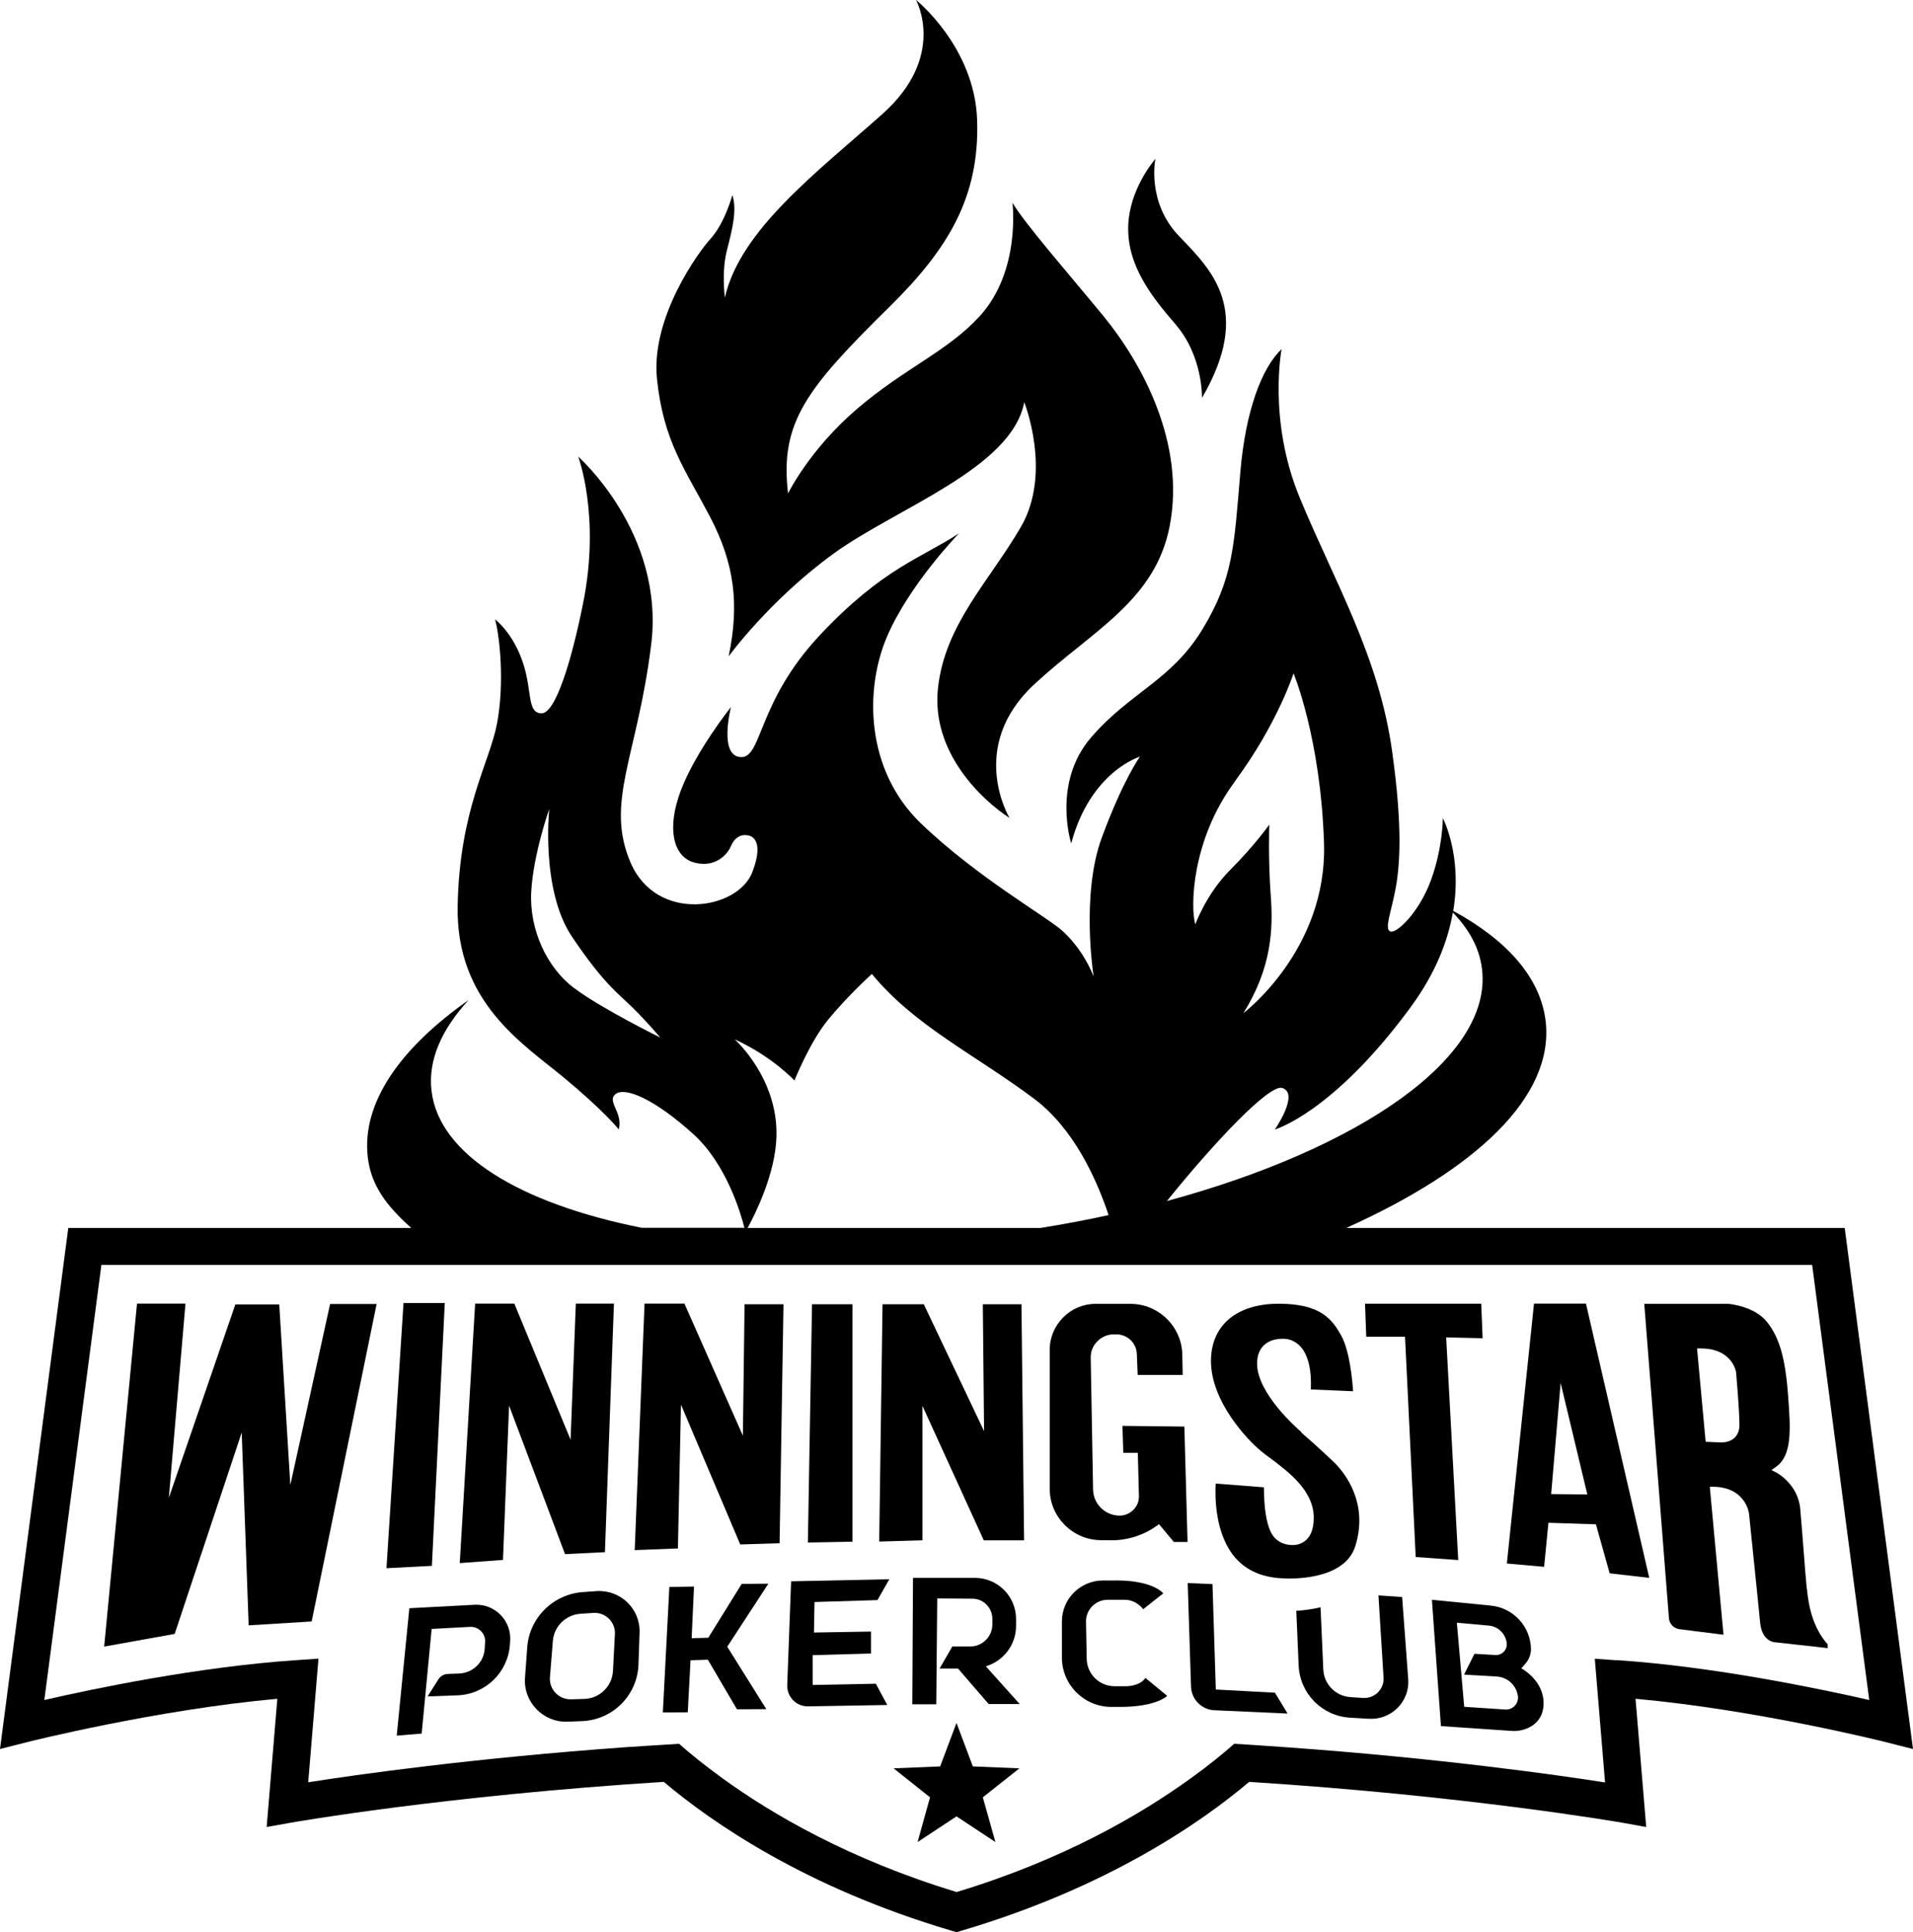
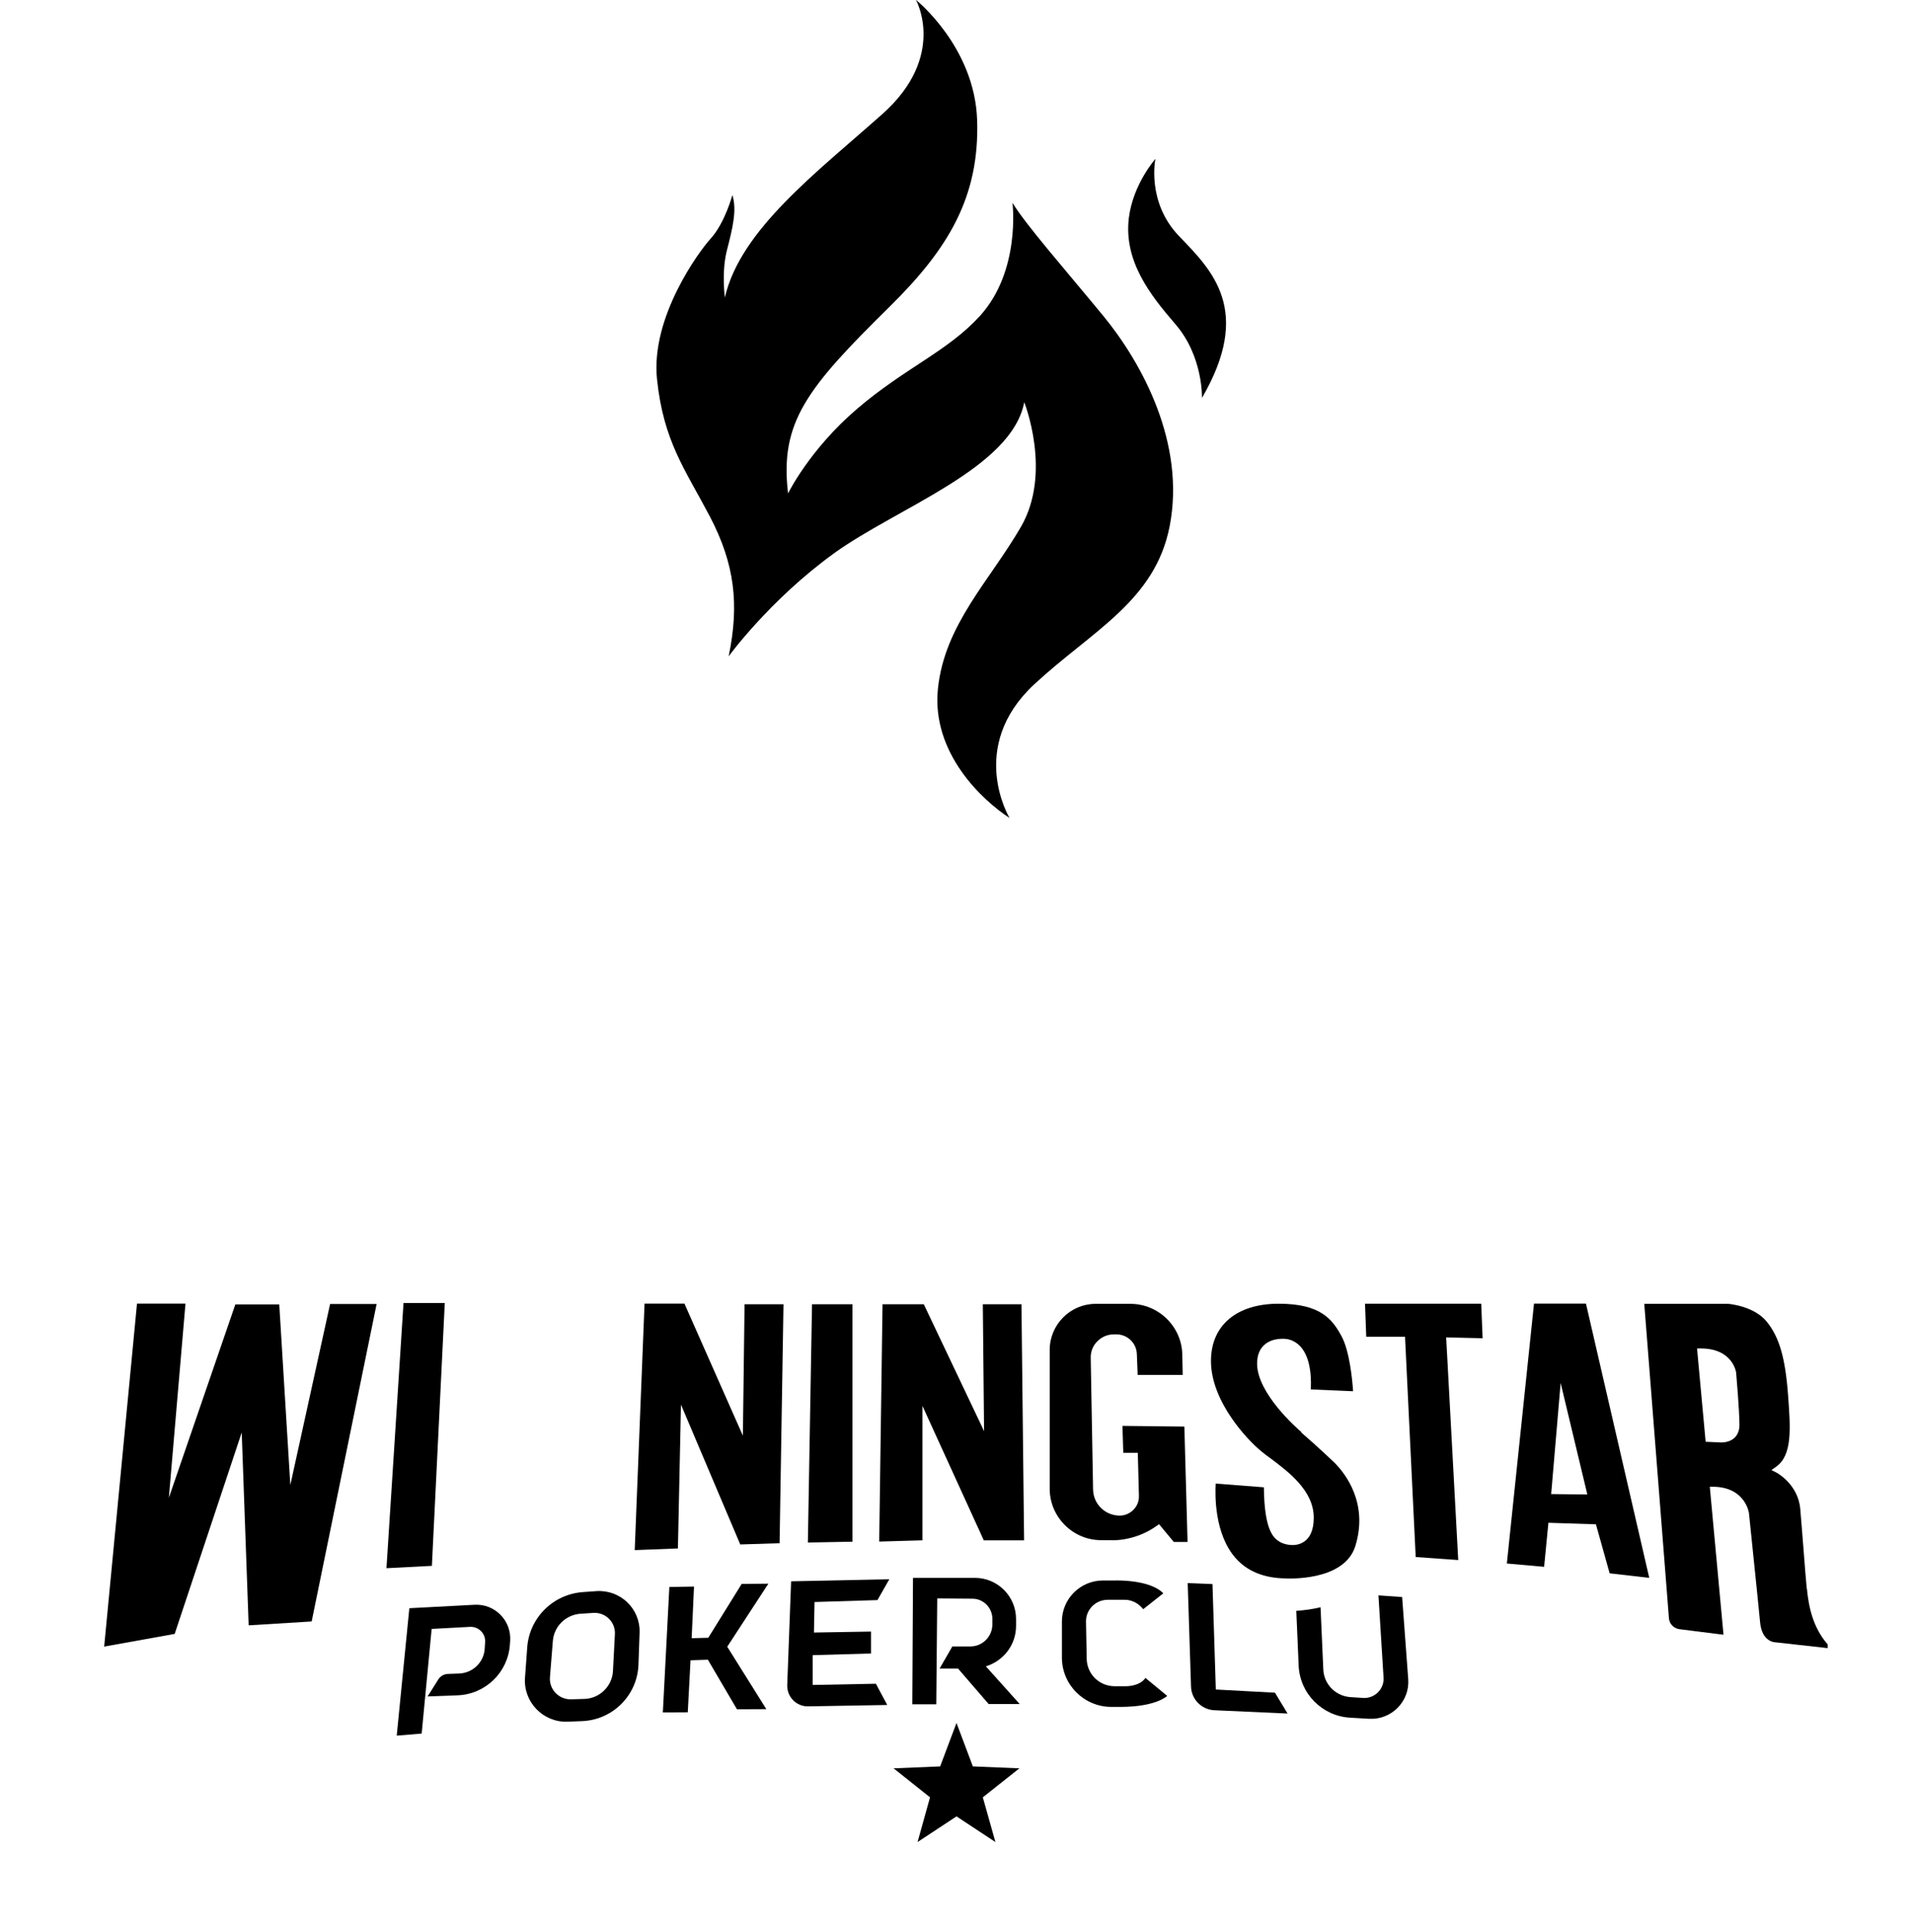
<svg xmlns="http://www.w3.org/2000/svg" width="99" height="100" viewBox="0 0 99 100" fill="none">
  <g clip-path="url(#clip0_1343_3038)">
    <path d="M24.553 83.055L21.184 83.233L20.531 89.827L21.822 89.72L22.338 84.305L24.323 84.198C24.768 84.176 25.134 84.541 25.105 84.984L25.083 85.334C25.04 86.034 24.467 86.584 23.764 86.612L23.177 86.634C22.976 86.641 22.789 86.748 22.682 86.919L22.13 87.798L23.686 87.741C25.126 87.684 26.295 86.548 26.388 85.112L26.402 84.912C26.467 83.869 25.607 82.998 24.56 83.055H24.553Z" fill="black" />
    <path d="M30.876 82.347L30.174 82.397C28.632 82.504 27.399 83.719 27.285 85.255L27.17 86.827C27.077 88.084 28.102 89.148 29.364 89.106L30.109 89.077C31.708 89.02 32.984 87.741 33.041 86.155L33.099 84.498C33.142 83.262 32.109 82.269 30.869 82.347H30.876ZM31.722 86.484C31.679 87.269 31.041 87.898 30.253 87.927L29.564 87.948C28.926 87.97 28.41 87.434 28.46 86.805L28.611 84.926C28.668 84.169 29.285 83.569 30.045 83.519L30.704 83.476C31.335 83.433 31.858 83.955 31.822 84.576L31.722 86.477V86.484Z" fill="black" />
    <path d="M38.382 81.976L36.654 84.762L35.794 84.784L35.916 82.112L34.64 82.133L34.303 88.627L35.593 88.62L35.736 85.927L36.633 85.898L38.138 88.463L39.658 88.456L37.636 85.226L39.765 81.962L38.382 81.976Z" fill="black" />
    <path d="M45.414 82.805L46.023 81.733L40.941 81.84L40.74 87.205C40.718 87.82 41.213 88.327 41.83 88.312L45.916 88.241L45.328 87.141L42.059 87.205V85.662L45.077 85.576V84.441L42.123 84.491L42.152 82.912L45.421 82.812L45.414 82.805Z" fill="black" />
    <path d="M52.582 84.148V83.79C52.582 82.619 51.629 81.662 50.453 81.662H47.249L47.213 88.205H48.453L48.503 82.726L50.324 82.74C50.89 82.74 51.349 83.205 51.356 83.769V84.069C51.356 84.698 50.847 85.212 50.217 85.212H49.285L48.625 86.355H49.579L51.163 88.191H52.769L51.02 86.241C51.923 85.962 52.582 85.141 52.582 84.148Z" fill="black" />
    <path d="M58.238 87.27H57.658C56.876 87.255 56.253 86.634 56.238 85.855L56.202 83.933C56.188 83.312 56.697 82.797 57.321 82.797H58.203C58.203 82.797 58.74 82.755 59.163 83.283L60.203 82.462C59.5 81.733 57.715 81.797 57.715 81.797H57.084C55.908 81.797 54.955 82.748 54.955 83.919V85.784C54.955 87.198 56.102 88.341 57.522 88.341H57.959C59.858 88.341 60.403 87.77 60.403 87.77L59.278 86.841C58.97 87.291 58.26 87.27 58.26 87.27H58.238Z" fill="black" />
    <path d="M62.92 87.448L62.748 81.983L61.465 81.933L61.637 87.291C61.658 87.948 62.182 88.484 62.848 88.513L66.633 88.684L65.981 87.605L62.92 87.441V87.448Z" fill="black" />
    <path d="M71.336 82.569L71.601 86.827C71.637 87.419 71.142 87.912 70.547 87.877L69.888 87.834C69.121 87.784 68.519 87.169 68.483 86.412L68.34 83.183C67.931 83.283 67.508 83.34 67.085 83.369L67.207 86.205C67.271 87.648 68.418 88.813 69.866 88.898L70.849 88.956C72.01 89.02 72.963 88.055 72.877 86.905L72.562 82.655L71.35 82.569H71.336Z" fill="black" />
-     <path d="M78.727 86.348L78.957 86.084C79.136 85.869 79.236 85.605 79.229 85.326C79.201 84.169 78.312 83.212 77.15 83.097L74.103 82.797L74.57 89.334L78.254 89.584C78.778 89.627 79.882 89.348 79.882 88.148C79.882 86.948 78.734 86.348 78.734 86.348H78.727ZM77.91 88.477L75.774 88.334L75.394 83.983L77.05 84.133C77.537 84.176 77.924 84.562 77.975 85.048C78.01 85.384 77.731 85.677 77.387 85.655L76.304 85.591L75.767 86.669L77.466 86.769C78.025 86.805 78.484 87.234 78.555 87.791C78.598 88.17 78.29 88.498 77.903 88.477H77.91Z" fill="black" />
    <path d="M62.203 20.596C64.848 16.052 62.719 13.988 61.02 12.223C59.321 10.459 59.794 8.223 59.794 8.223C59.794 8.223 58.633 9.53 58.418 11.287C58.153 13.516 59.522 15.266 60.819 16.767C62.275 18.445 62.203 20.603 62.203 20.603V20.596Z" fill="black" />
    <path d="M36.74 26.739C38.023 29.19 38.267 31.29 37.708 33.969C37.708 33.969 39.83 31.047 43.156 28.64C46.417 26.282 52.353 24.239 53.006 20.817C53.006 20.817 54.461 24.461 52.834 27.268C51.206 30.076 48.884 32.326 48.539 35.641C48.195 38.956 50.819 41.406 52.246 42.335C52.246 42.335 50.023 38.663 53.529 35.412C56.518 32.64 59.78 31.111 60.533 27.225C61.357 22.968 59.128 18.824 57.099 16.352C55.106 13.931 53.077 11.623 52.396 10.494C52.396 10.494 52.841 14.009 50.712 16.352C49.041 18.188 46.819 19.046 44.346 21.167C41.873 23.289 40.783 25.539 40.783 25.539C40.346 21.846 41.751 20.096 46.052 15.859C49.056 12.895 50.697 10.216 50.568 6.222C50.446 2.422 47.4 -0.007 47.4 -0.007C47.4 -0.007 49.034 2.908 45.651 5.915C42.267 8.923 38.31 11.902 37.514 15.395C37.514 15.395 37.328 14.088 37.621 12.945C37.915 11.802 38.145 10.866 37.901 10.094C37.901 10.094 37.521 11.53 36.776 12.352C36.209 12.966 33.664 16.395 34.001 19.624C34.338 22.853 35.456 24.289 36.74 26.739Z" fill="black" />
-     <path d="M99 90.52L95.466 63.552H69.673C76.376 60.53 80.44 56.765 79.989 52.85C79.723 50.6 77.996 48.664 75.207 47.142C75.687 44.263 74.669 42.342 74.669 42.342C74.669 42.342 74.669 43.87 74.053 45.556C73.436 47.235 72.275 48.328 71.952 48.207C71.63 48.085 71.988 47.235 72.21 46.056C72.44 44.878 72.605 42.892 72.046 38.898C71.365 33.955 69.035 30.061 67.257 25.746C65.608 21.746 66.325 18.067 66.325 18.067C65.321 19.01 64.461 21.217 64.189 24.432C63.866 28.261 63.823 29.926 62.246 32.54C60.619 35.233 58.504 35.805 56.468 38.163C54.432 40.52 55.436 43.649 55.436 43.649C56.439 39.913 58.991 39.163 58.991 39.163C58.991 39.163 58.117 40.37 57.02 43.349C55.923 46.328 56.597 50.536 56.597 50.536C56.274 49.743 55.758 48.886 54.984 48.178C54.21 47.471 50.525 45.378 47.651 42.606C44.776 39.834 44.74 35.655 45.908 32.94C47.07 30.233 49.629 27.604 49.629 27.604C47.658 28.897 45.686 29.404 42.425 32.876C39.163 36.355 39.45 39.27 38.317 39.184C37.184 39.098 37.829 36.591 37.829 36.591C37.829 36.591 36.016 38.863 35.241 40.892C34.467 42.928 34.883 44.278 35.822 44.606C36.761 44.928 37.535 44.456 37.829 43.785C38.123 43.106 38.639 43.227 38.639 43.227C38.639 43.227 39.672 43.199 38.933 45.142C38.188 47.085 33.987 47.792 32.632 44.642C31.291 41.513 32.99 39.134 33.7 33.355C34.41 27.582 29.922 23.632 29.922 23.632C29.922 23.632 31.084 26.697 30.18 31.204C29.607 34.076 28.761 36.948 28.015 36.919C27.27 36.891 27.549 35.805 27.083 34.362C26.582 32.776 25.621 32.054 25.621 32.054C25.879 33.026 26.108 35.412 25.721 37.448C25.334 39.484 23.779 41.899 23.685 46.878C23.585 51.857 27.048 54.008 29.148 55.744C31.248 57.48 32.023 58.451 32.023 58.451C32.252 57.565 31.378 57.008 31.858 56.622C32.345 56.236 33.894 56.887 35.901 58.715C37.586 60.251 38.331 62.773 38.525 63.545H33.213C26.926 62.287 22.718 59.766 22.331 56.451C22.144 54.879 22.847 53.279 24.252 51.757C20.675 54.272 18.71 57.101 19.033 59.894C19.205 61.352 19.994 62.402 21.284 63.552H3.534L0 90.52L1.376 90.17C1.448 90.148 8.136 88.477 14.352 87.92L13.8 94.556L15.04 94.335C15.148 94.313 23.012 92.935 34.352 92.22C36.847 94.328 41.686 97.685 49.213 99.914L49.5 100L49.787 99.914C57.314 97.685 62.153 94.328 64.647 92.22C75.996 92.942 83.86 94.32 83.96 94.335L85.193 94.556L84.641 87.92C90.864 88.477 97.545 90.148 97.616 90.17L99 90.52ZM29.714 51.143C28.309 50.086 27.384 48.121 27.492 46.142C27.607 44.17 28.424 41.87 28.424 41.87C28.424 41.87 27.972 46.078 29.614 48.5C31.277 50.957 31.98 51.4 32.754 52.164C33.528 52.929 34.173 53.7 34.173 53.7C34.173 53.7 31.127 52.2 29.721 51.143H29.714ZM63.888 40.463C66.117 37.455 66.942 34.848 66.942 34.848C66.942 34.848 68.347 38.205 68.519 43.642C68.691 49.164 64.346 52.436 64.346 52.436C65.816 50.086 65.888 48.057 65.766 46.407C65.622 44.435 65.687 42.677 65.687 42.677C65.687 42.677 64.963 43.72 63.665 45.021C62.418 46.271 61.859 47.843 61.859 47.843C61.594 46.957 61.665 43.47 63.895 40.463H63.888ZM66.361 56.308C67.264 56.601 65.974 58.458 65.974 58.458C65.974 58.458 68.977 57.601 72.985 52.15C74.311 50.35 74.935 48.671 75.186 47.228C76.046 48.114 76.576 49.1 76.698 50.171C77.229 54.722 70.425 59.437 60.389 62.159C62.812 59.151 65.694 56.094 66.354 56.308H66.361ZM38.044 53.8C40.016 54.715 41.113 55.922 41.113 55.922C41.113 55.922 41.887 53.972 42.84 52.793C43.844 51.564 45.12 50.407 45.12 50.407C47.335 53.1 50.461 54.579 53.507 56.858C55.55 58.387 56.733 60.973 57.371 62.888C56.231 63.138 55.056 63.359 53.851 63.552H38.69C39.069 62.859 40.123 60.766 40.181 58.851C40.281 55.808 38.037 53.808 38.037 53.808L38.044 53.8ZM83.652 85.927L82.533 85.848L83.064 92.249C80.584 91.863 74.533 90.999 66.554 90.427C65.68 90.363 64.784 90.306 63.873 90.249C63.307 90.749 62.561 91.363 61.615 92.042C59.034 93.906 55.041 96.249 49.507 97.921C43.973 96.242 39.973 93.906 37.399 92.042C36.46 91.363 35.707 90.749 35.141 90.249C34.224 90.306 33.327 90.363 32.46 90.42C24.481 90.992 18.431 91.849 15.95 92.242L16.481 85.841L15.363 85.919C10.301 86.255 4.803 87.405 2.294 87.984L5.247 65.466H93.781L96.735 87.984C94.226 87.412 88.727 86.255 83.666 85.919L83.652 85.927Z" fill="black" />
    <path d="M49.5 89.17L50.346 91.42L52.754 91.52L50.862 93.02L51.514 95.335L49.5 94.006L47.485 95.335L48.13 93.02L46.245 91.52L48.654 91.42L49.5 89.17Z" fill="black" />
    <path d="M15.025 76.854L14.452 67.51H12.179L8.738 77.518L9.599 67.467H7.09L5.391 85.219L9.04 84.562L12.509 74.139L12.868 84.119L16.129 83.919L19.491 67.488H17.083L15.025 76.854Z" fill="black" />
    <path d="M20 81.162L22.351 81.04L23.018 67.438H20.882L20 81.162Z" fill="black" />
-     <path d="M29.528 74.511L26.617 67.467H24.589L23.793 80.897L26.03 80.733L26.345 72.746L29.241 80.433L31.306 80.333L31.772 67.467H29.8L29.528 74.511Z" fill="black" />
    <path d="M38.445 74.303L35.42 67.467H33.356L32.847 80.226L35.083 80.14L35.241 72.696L38.309 79.933L40.345 79.869L40.546 67.502H38.532L38.445 74.303Z" fill="black" />
    <path d="M41.808 79.833L44.116 79.79V67.503H42.023L41.808 79.833Z" fill="black" />
    <path d="M50.862 67.503L50.927 74.068L47.808 67.503H45.672L45.5 79.783L47.737 79.719V72.76L50.912 79.719H52.998L52.862 67.503H50.862Z" fill="black" />
    <path d="M58.088 73.796L58.131 75.189H58.883L58.941 77.418C58.948 77.69 58.848 77.954 58.647 78.147C58.461 78.333 58.21 78.44 57.944 78.44H57.923C57.177 78.425 56.582 77.833 56.568 77.09L56.446 70.274C56.439 69.946 56.561 69.638 56.797 69.41C57.027 69.181 57.328 69.06 57.643 69.06C57.651 69.06 57.658 69.06 57.665 69.06H57.801C58.36 69.074 58.812 69.517 58.833 70.074L58.876 71.16H61.206L61.185 70.103C61.156 68.653 59.952 67.481 58.504 67.481H56.683C55.385 67.488 54.324 68.56 54.324 69.86V77.054C54.324 78.497 55.5 79.69 56.948 79.711H57.4C57.4 79.711 58.64 79.833 59.844 78.983L59.98 78.883L60.747 79.804H61.457L61.292 73.832L58.088 73.796Z" fill="black" />
    <path d="M76.655 67.474H70.641L70.705 69.181H72.712L72.72 69.353L73.264 80.583L75.465 80.74L74.841 69.217L76.727 69.26L76.655 67.474Z" fill="black" />
    <path d="M79.386 67.474L77.981 80.919L79.91 81.09L80.132 78.811L82.591 78.89L82.627 79.018L83.301 81.426L85.351 81.662L82.075 67.467H79.386V67.474ZM80.77 71.596L82.147 77.347L80.275 77.325L80.763 71.596H80.77Z" fill="black" />
    <path d="M93.502 82.219C93.459 81.797 93.401 81.047 93.337 80.219C93.279 79.504 93.222 78.74 93.165 78.09C93.05 76.811 91.953 76.225 91.939 76.218L91.674 76.082L91.917 75.911C92.763 75.304 92.663 73.939 92.534 72.203C92.391 70.274 92.082 69.21 91.437 68.41C90.778 67.588 89.459 67.481 89.444 67.481H85.093L86.369 83.748C86.39 84.041 86.62 84.284 86.921 84.319L89.193 84.605L88.484 76.947H88.692C90.333 76.982 90.512 78.304 90.512 78.318C90.512 78.368 90.971 82.733 91.086 83.955C91.179 84.984 91.853 84.998 91.889 84.998L94.584 85.298V85.105C93.796 84.205 93.595 83.098 93.509 82.219H93.502ZM88.025 69.789C89.674 69.789 89.846 71.024 89.846 71.032C89.853 71.117 90.018 72.989 90.018 73.753C90.018 74.025 89.932 74.246 89.767 74.411C89.523 74.639 89.193 74.653 89.086 74.653C89.064 74.653 89.057 74.653 89.05 74.653L88.269 74.618L87.824 69.789H88.025Z" fill="black" />
    <path d="M67.35 74.118C67.114 73.918 65.056 72.11 65.056 70.574C65.056 70.174 65.171 69.853 65.4 69.632C65.687 69.353 66.074 69.288 66.375 69.288C66.397 69.288 66.411 69.288 66.425 69.288C66.755 69.288 67.07 69.439 67.3 69.689C67.694 70.124 67.881 70.867 67.838 71.91L70.024 72.003C69.988 71.439 69.845 69.931 69.429 69.16C68.949 68.274 68.339 67.474 66.174 67.474C64.01 67.474 62.669 68.581 62.669 70.439C62.669 72.525 64.54 74.511 65.264 75.104C65.407 75.225 65.572 75.347 65.759 75.482C66.698 76.189 67.988 77.154 67.988 78.547C67.988 79.19 67.795 79.619 67.415 79.833C66.97 80.083 66.433 79.919 66.239 79.804C65.952 79.626 65.429 79.304 65.407 76.975L62.913 76.782C62.877 77.411 62.855 79.404 63.945 80.64C64.554 81.326 65.422 81.676 66.526 81.69C66.562 81.69 69.558 81.876 70.139 80.019C70.827 77.804 69.623 76.268 69.071 75.711C69.071 75.711 68.239 74.911 67.343 74.139L67.35 74.118Z" fill="black" />
  </g>
  <defs>
    <clipPath id="clip0_1343_3038">
      <rect width="99" height="100" fill="white" />
    </clipPath>
  </defs>
</svg>